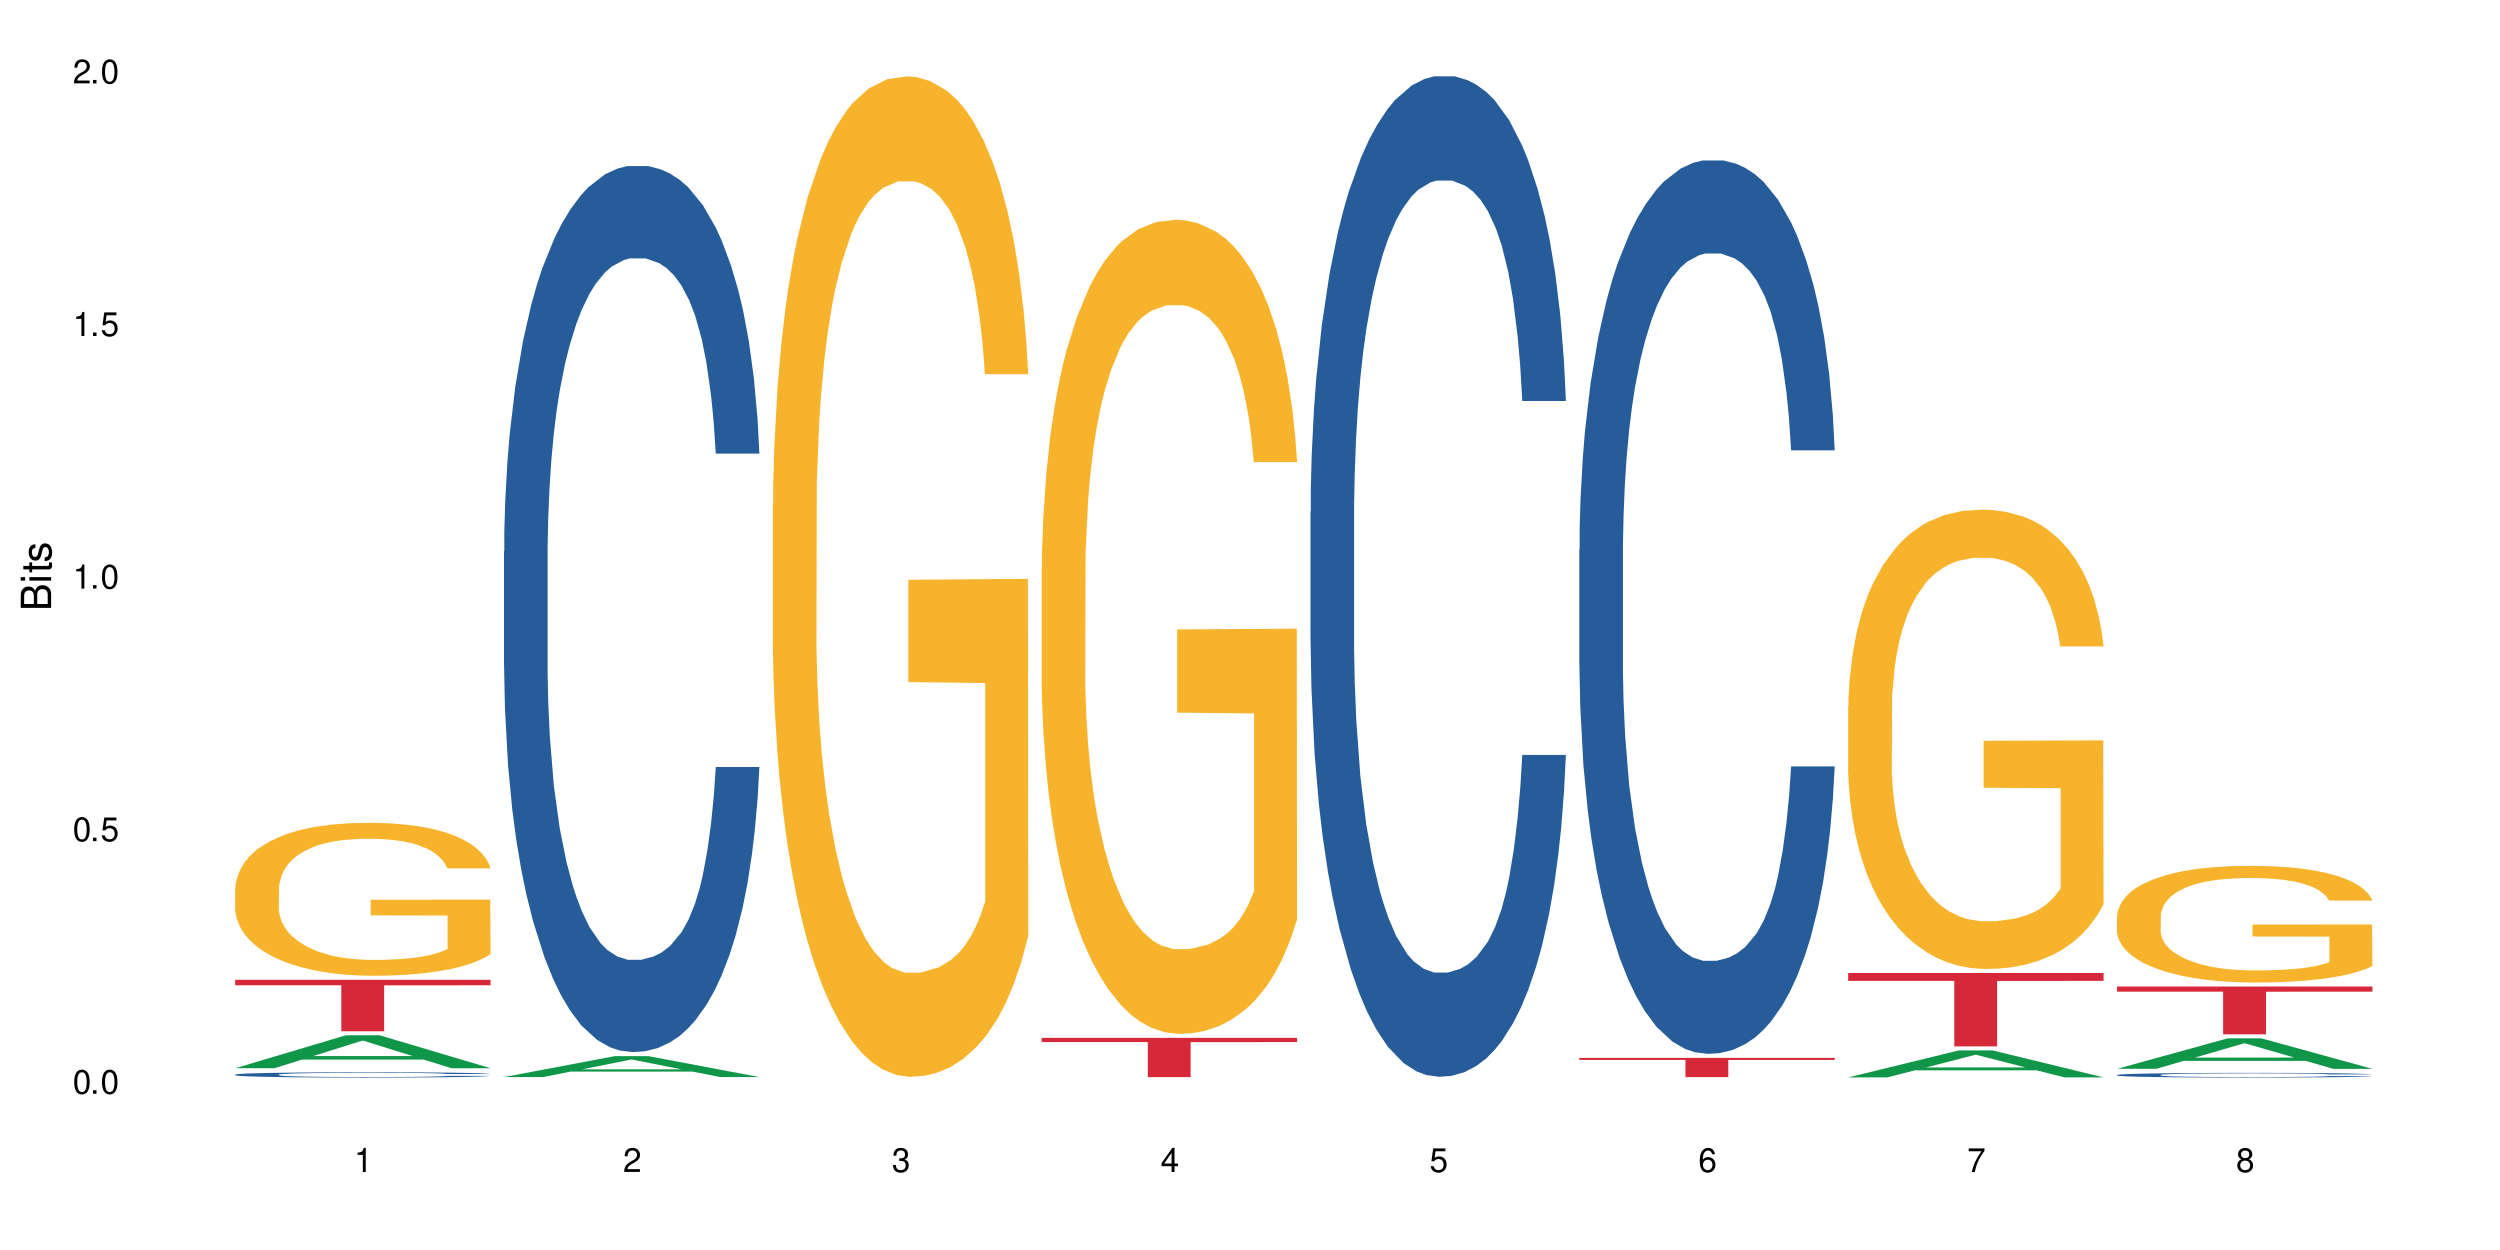
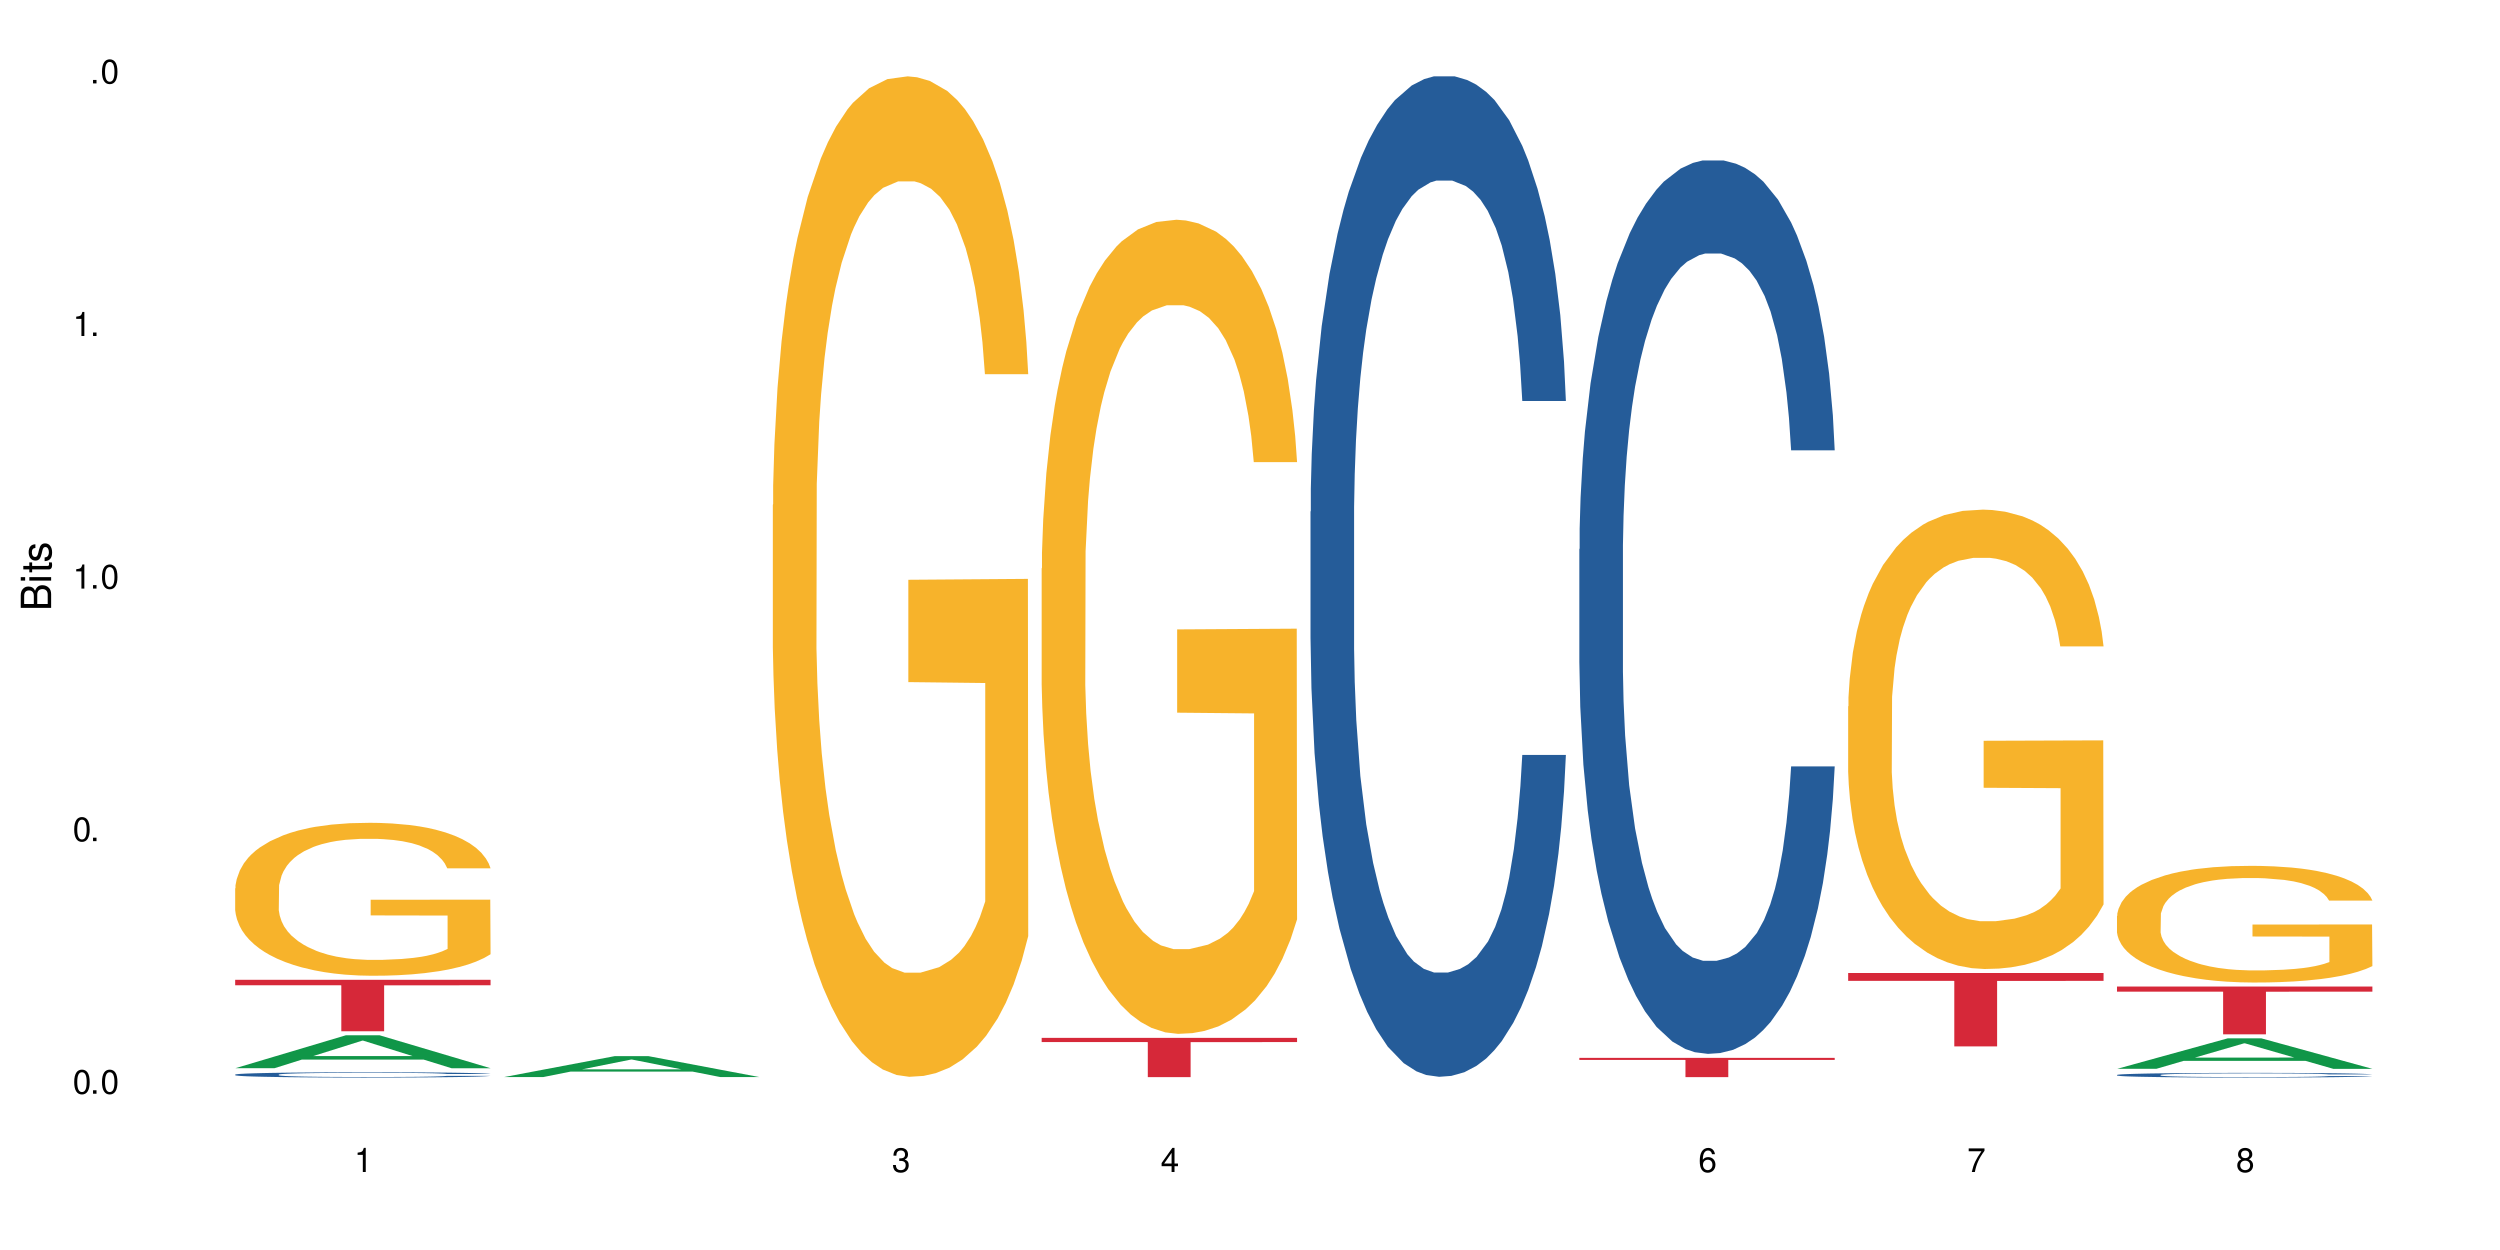
<svg xmlns="http://www.w3.org/2000/svg" xmlns:xlink="http://www.w3.org/1999/xlink" width="720" height="360" viewBox="0 0 720 360">
  <defs>
    <g>
      <g id="glyph-0-0">
</g>
      <g id="glyph-0-1">
        <path d="M 2.641 -6.938 C 2 -6.938 1.422 -6.656 1.078 -6.172 C 0.641 -5.562 0.406 -4.641 0.406 -3.359 C 0.406 -1.016 1.188 0.219 2.641 0.219 C 4.078 0.219 4.859 -1.016 4.859 -3.297 C 4.859 -4.641 4.656 -5.547 4.203 -6.172 C 3.844 -6.656 3.281 -6.938 2.641 -6.938 Z M 2.641 -6.188 C 3.547 -6.188 4 -5.25 4 -3.375 C 4 -1.406 3.562 -0.484 2.625 -0.484 C 1.734 -0.484 1.281 -1.438 1.281 -3.344 C 1.281 -5.25 1.734 -6.188 2.641 -6.188 Z M 2.641 -6.188 " />
      </g>
      <g id="glyph-0-2">
        <path d="M 1.828 -1 L 0.828 -1 L 0.828 0 L 1.828 0 Z M 1.828 -1 " />
      </g>
      <g id="glyph-0-3">
-         <path d="M 4.562 -6.797 L 1.062 -6.797 L 0.547 -3.094 L 1.328 -3.094 C 1.719 -3.562 2.047 -3.734 2.578 -3.734 C 3.484 -3.734 4.062 -3.109 4.062 -2.094 C 4.062 -1.125 3.484 -0.531 2.578 -0.531 C 1.828 -0.531 1.375 -0.906 1.188 -1.672 L 0.328 -1.672 C 0.453 -1.109 0.547 -0.844 0.75 -0.594 C 1.125 -0.078 1.828 0.219 2.594 0.219 C 3.969 0.219 4.922 -0.781 4.922 -2.219 C 4.922 -3.562 4.031 -4.484 2.719 -4.484 C 2.25 -4.484 1.859 -4.359 1.469 -4.062 L 1.734 -5.969 L 4.562 -5.969 Z M 4.562 -6.797 " />
-       </g>
+         </g>
      <g id="glyph-0-4">
        <path d="M 2.484 -4.938 L 2.484 0 L 3.328 0 L 3.328 -6.938 L 2.766 -6.938 C 2.469 -5.875 2.281 -5.734 0.984 -5.562 L 0.984 -4.938 Z M 2.484 -4.938 " />
      </g>
      <g id="glyph-0-5">
-         <path d="M 4.859 -0.828 L 1.281 -0.828 C 1.359 -1.406 1.672 -1.781 2.5 -2.281 L 3.469 -2.828 C 4.406 -3.344 4.906 -4.062 4.906 -4.906 C 4.906 -5.484 4.672 -6.031 4.266 -6.406 C 3.859 -6.766 3.375 -6.938 2.719 -6.938 C 1.859 -6.938 1.219 -6.625 0.844 -6.031 C 0.609 -5.672 0.5 -5.234 0.484 -4.531 L 1.328 -4.531 C 1.359 -5.016 1.406 -5.281 1.531 -5.516 C 1.75 -5.938 2.188 -6.203 2.703 -6.203 C 3.469 -6.203 4.031 -5.641 4.031 -4.891 C 4.031 -4.344 3.719 -3.859 3.125 -3.516 L 2.234 -3 C 0.812 -2.172 0.406 -1.531 0.328 -0.016 L 4.859 -0.016 Z M 4.859 -0.828 " />
-       </g>
+         </g>
      <g id="glyph-0-6">
        <path d="M 2.125 -3.188 L 2.578 -3.188 C 3.5 -3.188 3.984 -2.766 3.984 -1.922 C 3.984 -1.062 3.469 -0.531 2.594 -0.531 C 1.656 -0.531 1.203 -1 1.156 -2.016 L 0.312 -2.016 C 0.344 -1.453 0.438 -1.094 0.609 -0.781 C 0.953 -0.109 1.625 0.219 2.547 0.219 C 3.953 0.219 4.859 -0.625 4.859 -1.938 C 4.859 -2.828 4.516 -3.297 3.703 -3.594 C 4.344 -3.844 4.656 -4.328 4.656 -5.031 C 4.656 -6.219 3.875 -6.938 2.578 -6.938 C 1.203 -6.938 0.484 -6.172 0.453 -4.703 L 1.297 -4.703 C 1.312 -5.125 1.344 -5.359 1.453 -5.578 C 1.641 -5.969 2.062 -6.203 2.594 -6.203 C 3.344 -6.203 3.797 -5.75 3.797 -5 C 3.797 -4.516 3.609 -4.219 3.25 -4.047 C 3.016 -3.953 2.703 -3.922 2.125 -3.906 Z M 2.125 -3.188 " />
      </g>
      <g id="glyph-0-7">
        <path d="M 3.141 -1.672 L 3.141 0 L 3.984 0 L 3.984 -1.672 L 4.984 -1.672 L 4.984 -2.438 L 3.984 -2.438 L 3.984 -6.938 L 3.359 -6.938 L 0.266 -2.578 L 0.266 -1.672 Z M 3.141 -2.438 L 1 -2.438 L 3.141 -5.5 Z M 3.141 -2.438 " />
      </g>
      <g id="glyph-0-8">
        <path d="M 4.781 -5.125 C 4.609 -6.266 3.891 -6.938 2.844 -6.938 C 2.094 -6.938 1.422 -6.578 1.031 -5.953 C 0.594 -5.266 0.406 -4.422 0.406 -3.172 C 0.406 -2 0.578 -1.25 0.984 -0.641 C 1.359 -0.078 1.953 0.219 2.703 0.219 C 3.984 0.219 4.922 -0.75 4.922 -2.094 C 4.922 -3.375 4.062 -4.281 2.844 -4.281 C 2.172 -4.281 1.641 -4.031 1.281 -3.516 C 1.281 -5.234 1.828 -6.188 2.797 -6.188 C 3.391 -6.188 3.797 -5.797 3.938 -5.125 Z M 2.734 -3.531 C 3.547 -3.531 4.062 -2.953 4.062 -2.031 C 4.062 -1.156 3.484 -0.531 2.703 -0.531 C 1.922 -0.531 1.328 -1.188 1.328 -2.078 C 1.328 -2.938 1.906 -3.531 2.734 -3.531 Z M 2.734 -3.531 " />
      </g>
      <g id="glyph-0-9">
        <path d="M 4.984 -6.797 L 0.438 -6.797 L 0.438 -5.969 L 4.109 -5.969 C 2.5 -3.656 1.828 -2.234 1.328 0 L 2.219 0 C 2.594 -2.172 3.453 -4.047 4.984 -6.094 Z M 4.984 -6.797 " />
      </g>
      <g id="glyph-0-10">
        <path d="M 3.75 -3.656 C 4.469 -4.094 4.688 -4.438 4.688 -5.078 C 4.688 -6.172 3.844 -6.938 2.641 -6.938 C 1.438 -6.938 0.594 -6.172 0.594 -5.094 C 0.594 -4.438 0.812 -4.094 1.516 -3.656 C 0.734 -3.266 0.359 -2.703 0.359 -1.922 C 0.359 -0.656 1.281 0.219 2.641 0.219 C 3.984 0.219 4.922 -0.656 4.922 -1.922 C 4.922 -2.703 4.531 -3.266 3.75 -3.656 Z M 2.641 -6.188 C 3.359 -6.188 3.812 -5.75 3.812 -5.062 C 3.812 -4.406 3.344 -3.984 2.641 -3.984 C 1.922 -3.984 1.453 -4.406 1.453 -5.078 C 1.453 -5.75 1.922 -6.188 2.641 -6.188 Z M 2.641 -3.266 C 3.484 -3.266 4.062 -2.719 4.062 -1.906 C 4.062 -1.078 3.484 -0.531 2.625 -0.531 C 1.797 -0.531 1.219 -1.094 1.219 -1.906 C 1.219 -2.719 1.781 -3.266 2.641 -3.266 Z M 2.641 -3.266 " />
      </g>
      <g id="glyph-1-0">
</g>
      <g id="glyph-1-1">
        <path d="M 0 -0.953 L 0 -4.891 C 0 -5.719 -0.234 -6.344 -0.734 -6.797 C -1.188 -7.234 -1.812 -7.469 -2.5 -7.469 C -3.547 -7.469 -4.188 -7 -4.625 -5.875 C -4.984 -6.688 -5.625 -7.094 -6.531 -7.094 C -7.172 -7.094 -7.734 -6.859 -8.141 -6.391 C -8.562 -5.922 -8.75 -5.344 -8.75 -4.5 L -8.75 -0.953 Z M -4.984 -2.062 L -7.766 -2.062 L -7.766 -4.219 C -7.766 -4.844 -7.688 -5.203 -7.453 -5.5 C -7.219 -5.812 -6.859 -5.969 -6.375 -5.969 C -5.891 -5.969 -5.531 -5.812 -5.297 -5.5 C -5.062 -5.203 -4.984 -4.844 -4.984 -4.219 Z M -0.984 -2.062 L -4 -2.062 L -4 -4.781 C -4 -5.766 -3.438 -6.359 -2.484 -6.359 C -1.547 -6.359 -0.984 -5.766 -0.984 -4.781 Z M -0.984 -2.062 " />
      </g>
      <g id="glyph-1-2">
        <path d="M -6.281 -1.797 L -6.281 -0.797 L 0 -0.797 L 0 -1.797 Z M -8.75 -1.797 L -8.75 -0.797 L -7.484 -0.797 L -7.484 -1.797 Z M -8.75 -1.797 " />
      </g>
      <g id="glyph-1-3">
        <path d="M -6.281 -3.047 L -6.281 -2.016 L -8.016 -2.016 L -8.016 -1.016 L -6.281 -1.016 L -6.281 -0.172 L -5.469 -0.172 L -5.469 -1.016 L -0.719 -1.016 C -0.078 -1.016 0.281 -1.453 0.281 -2.234 C 0.281 -2.5 0.25 -2.719 0.188 -3.047 L -0.641 -3.047 C -0.609 -2.906 -0.594 -2.766 -0.594 -2.562 C -0.594 -2.141 -0.719 -2.016 -1.156 -2.016 L -5.469 -2.016 L -5.469 -3.047 Z M -6.281 -3.047 " />
      </g>
      <g id="glyph-1-4">
        <path d="M -4.531 -5.25 C -5.766 -5.25 -6.469 -4.422 -6.469 -2.969 C -6.469 -1.516 -5.719 -0.562 -4.547 -0.562 C -3.562 -0.562 -3.094 -1.062 -2.734 -2.562 L -2.516 -3.484 C -2.344 -4.188 -2.094 -4.469 -1.641 -4.469 C -1.047 -4.469 -0.641 -3.875 -0.641 -3 C -0.641 -2.453 -0.797 -2 -1.062 -1.75 C -1.25 -1.594 -1.422 -1.531 -1.875 -1.469 L -1.875 -0.406 C -0.422 -0.453 0.281 -1.266 0.281 -2.922 C 0.281 -4.5 -0.5 -5.516 -1.719 -5.516 C -2.656 -5.516 -3.172 -4.984 -3.469 -3.734 L -3.703 -2.766 C -3.891 -1.953 -4.156 -1.609 -4.594 -1.609 C -5.188 -1.609 -5.547 -2.125 -5.547 -2.938 C -5.547 -3.75 -5.203 -4.172 -4.531 -4.203 Z M -4.531 -5.25 " />
      </g>
    </g>
  </defs>
  <rect x="-72" y="-36" width="864" height="432" fill="rgb(100%, 100%, 100%)" fill-opacity="1" />
  <path fill-rule="nonzero" fill="rgb(6.275%, 58.824%, 28.235%)" fill-opacity="1" d="M 67.73 307.645 L 67.809 307.637 L 99.637 298.152 L 109.301 298.152 L 141.281 307.652 L 130.047 307.652 L 122.031 305.172 L 86.906 305.172 L 79.047 307.645 L 67.73 307.645 L 90.285 304.148 L 118.809 304.141 L 104.586 299.703 L 104.43 299.695 L 104.27 299.723 L 90.207 304.141 L 90.285 304.148 Z M 67.73 307.645 " />
  <path fill-rule="nonzero" fill="rgb(14.51%, 36.078%, 60%)" fill-opacity="1" d="M 67.73 309.477 L 67.82 309.473 L 67.82 309.441 L 68.09 309.387 L 68.719 309.32 L 69.344 309.273 L 70.961 309.191 L 73.203 309.113 L 75.535 309.051 L 77.238 309.016 L 78.766 308.988 L 82.262 308.938 L 84.504 308.91 L 86.926 308.887 L 89.887 308.863 L 92.039 308.848 L 96.883 308.824 L 100.469 308.816 L 103.25 308.812 L 109.262 308.812 L 112.848 308.816 L 115.449 308.824 L 118.32 308.836 L 120.742 308.848 L 124.957 308.879 L 128.727 308.918 L 130.43 308.941 L 133.121 308.984 L 135.184 309.023 L 136.617 309.062 L 138.234 309.113 L 139.668 309.176 L 140.746 309.246 L 141.281 309.309 L 128.727 309.309 L 128.098 309.25 L 127.379 309.207 L 126.035 309.152 L 124.688 309.109 L 122.805 309.07 L 121.102 309.043 L 118.77 309.016 L 116.707 309 L 114.555 308.988 L 112.488 308.98 L 108.543 308.973 L 102.266 308.973 L 98.766 308.984 L 96.883 308.996 L 94.191 309.016 L 92.309 309.031 L 90.066 309.059 L 88.539 309.082 L 86.656 309.121 L 85.312 309.152 L 83.785 309.199 L 82.891 309.234 L 82.082 309.273 L 81.363 309.316 L 80.828 309.367 L 80.469 309.418 L 80.289 309.469 L 80.289 309.684 L 80.469 309.734 L 80.918 309.793 L 82.082 309.879 L 83.785 309.953 L 85.762 310.012 L 87.645 310.055 L 88.719 310.074 L 90.156 310.094 L 92.398 310.125 L 95.629 310.152 L 97.512 310.164 L 100.383 310.172 L 103.34 310.18 L 107.289 310.18 L 110.785 310.172 L 113.117 310.168 L 115.539 310.156 L 118.859 310.133 L 120.922 310.109 L 122.715 310.082 L 124.062 310.055 L 124.957 310.035 L 126.305 309.992 L 127.379 309.945 L 128.188 309.895 L 128.727 309.848 L 141.281 309.848 L 140.746 309.902 L 139.938 309.957 L 139.129 309.996 L 137.875 310.047 L 136.441 310.09 L 134.375 310.141 L 132.672 310.172 L 130.43 310.207 L 128.367 310.23 L 126.125 310.258 L 122.805 310.285 L 120.652 310.297 L 118.32 310.309 L 115.539 310.32 L 112.043 310.332 L 108.273 310.336 L 104.777 310.34 L 101.008 310.336 L 98.227 310.328 L 94.551 310.316 L 89.977 310.293 L 86.656 310.266 L 84.055 310.238 L 81.812 310.211 L 79.301 310.172 L 76.074 310.113 L 74.098 310.066 L 72.754 310.027 L 71.23 309.973 L 70.152 309.922 L 68.898 309.844 L 68 309.746 L 67.73 309.668 Z M 67.73 309.477 " />
  <path fill-rule="nonzero" fill="rgb(96.863%, 70.196%, 16.863%)" fill-opacity="1" d="M 67.73 255.832 L 67.82 255.793 L 67.82 254.988 L 68.18 253.176 L 69.078 250.684 L 70.242 248.633 L 71.5 247.023 L 72.305 246.176 L 73.652 244.969 L 74.816 244.086 L 77.777 242.273 L 81.543 240.586 L 83.609 239.859 L 85.941 239.176 L 89.258 238.41 L 90.785 238.129 L 95.449 237.488 L 100.738 237.086 L 106.57 236.965 L 109.262 237.004 L 112.938 237.164 L 117.961 237.605 L 120.832 238.008 L 123.074 238.41 L 125.406 238.934 L 128.277 239.738 L 130.969 240.707 L 133.121 241.672 L 135.273 242.879 L 137.066 244.164 L 138.594 245.574 L 139.938 247.262 L 140.746 248.672 L 141.281 250.078 L 128.816 250.078 L 128.098 248.672 L 127.289 247.586 L 125.945 246.258 L 124.598 245.293 L 123.254 244.527 L 120.742 243.48 L 118.59 242.836 L 115.898 242.273 L 113.297 241.914 L 110.336 241.672 L 108.543 241.59 L 103.789 241.59 L 99.484 241.871 L 96.973 242.195 L 95.18 242.516 L 92.668 243.121 L 91.141 243.602 L 90.246 243.926 L 87.555 245.172 L 85.762 246.297 L 84.773 247.062 L 83.52 248.27 L 82.621 249.355 L 81.633 250.965 L 81.098 252.172 L 80.379 254.906 L 80.289 262.148 L 80.559 263.68 L 81.098 265.328 L 81.812 266.777 L 82.891 268.305 L 83.965 269.473 L 85.852 271.043 L 87.465 272.086 L 88.719 272.77 L 91.141 273.859 L 92.129 274.219 L 94.461 274.945 L 96.883 275.508 L 99.844 275.988 L 102.086 276.23 L 105.672 276.434 L 110.246 276.434 L 115.629 276.191 L 119.039 275.871 L 121.371 275.547 L 122.895 275.266 L 124.777 274.824 L 126.125 274.422 L 127.379 273.977 L 128.906 273.293 L 128.906 263.68 L 106.75 263.637 L 106.75 259.133 L 141.195 259.094 L 141.281 274.824 L 139.398 275.91 L 137.066 276.957 L 134.824 277.762 L 132.492 278.445 L 129.176 279.207 L 126.484 279.691 L 122.355 280.254 L 118.59 280.617 L 114.645 280.859 L 111.145 280.98 L 107.02 281.02 L 103.34 280.938 L 99.395 280.699 L 96.254 280.375 L 93.383 279.973 L 90.516 279.449 L 86.926 278.605 L 84.594 277.922 L 82.172 277.078 L 79.75 276.07 L 77.598 274.984 L 76.164 274.141 L 74.727 273.172 L 73.203 271.965 L 71.766 270.598 L 70.691 269.352 L 69.703 267.941 L 68.988 266.617 L 68.27 264.805 L 67.91 263.355 L 67.73 262.109 Z M 67.73 255.832 " />
  <path fill-rule="nonzero" fill="rgb(83.922%, 15.686%, 22.353%)" fill-opacity="1" d="M 67.73 282.176 L 141.281 282.176 L 141.281 283.762 L 110.629 283.777 L 110.629 296.996 L 98.297 296.996 L 98.297 283.793 L 98.117 283.762 L 67.73 283.762 Z M 67.73 282.176 " />
  <path fill-rule="nonzero" fill="rgb(6.275%, 58.824%, 28.235%)" fill-opacity="1" d="M 145.156 310.191 L 145.234 310.184 L 177.059 304.164 L 186.723 304.164 L 218.707 310.195 L 207.469 310.195 L 199.453 308.621 L 164.328 308.621 L 156.469 310.191 L 145.156 310.191 L 167.707 307.969 L 196.23 307.965 L 182.008 305.148 L 181.852 305.145 L 181.695 305.16 L 167.629 307.965 L 167.707 307.969 Z M 145.156 310.191 " />
-   <path fill-rule="nonzero" fill="rgb(14.51%, 36.078%, 60%)" fill-opacity="1" d="M 145.156 158.855 L 145.242 158.625 L 145.242 153.023 L 145.512 144.16 L 146.141 132.965 L 146.77 125.27 L 148.383 111.508 L 150.625 98.211 L 152.957 87.949 L 154.664 81.883 L 156.188 77.219 L 159.684 68.59 L 161.93 64.156 L 164.352 60.191 L 167.309 56.227 L 169.461 53.895 L 174.305 50.16 L 177.895 48.527 L 180.676 47.828 L 186.684 47.828 L 190.273 48.762 L 192.875 49.93 L 195.742 51.793 L 198.164 53.895 L 202.383 59.023 L 206.148 65.555 L 207.852 69.289 L 210.543 76.52 L 212.605 83.516 L 214.043 89.582 L 215.656 98.211 L 217.094 108.707 L 218.168 120.602 L 218.707 130.633 L 206.148 130.633 L 205.52 121.305 L 204.805 114.074 L 203.457 104.508 L 202.113 97.746 L 200.23 90.98 L 198.523 86.551 L 196.191 82.117 L 194.129 79.316 L 191.977 77.219 L 189.914 75.82 L 185.969 74.418 L 181.391 74.418 L 179.688 74.887 L 176.191 76.754 L 174.305 78.387 L 171.613 81.652 L 169.73 84.684 L 167.488 89.348 L 165.965 93.312 L 164.082 99.379 L 162.734 104.742 L 161.211 112.441 L 160.312 118.27 L 159.508 124.801 L 158.789 132.5 L 158.25 140.664 L 157.891 149.293 L 157.711 157.691 L 157.711 193.844 L 157.891 202.242 L 158.34 212.039 L 159.508 226.266 L 161.211 238.629 L 163.184 248.426 L 165.066 255.422 L 166.145 258.688 L 167.578 262.422 L 169.82 267.086 L 173.051 271.75 L 174.934 273.617 L 177.805 275.48 L 180.766 276.414 L 184.711 276.414 L 188.211 275.48 L 190.543 274.316 L 192.965 272.449 L 196.281 268.484 L 198.344 264.754 L 200.141 260.32 L 201.484 255.891 L 202.383 252.156 L 203.727 244.926 L 204.805 236.996 L 205.609 228.832 L 206.148 220.902 L 218.707 220.902 L 218.168 230.23 L 217.359 239.328 L 216.555 246.094 L 215.297 254.258 L 213.863 261.488 L 211.801 269.652 L 210.094 275.016 L 207.852 280.848 L 205.789 285.277 L 203.547 289.242 L 200.23 293.91 L 198.074 296.242 L 195.742 298.34 L 192.965 300.207 L 189.465 301.84 L 185.699 302.773 L 182.199 303.004 L 178.434 302.539 L 175.652 301.605 L 171.973 299.508 L 167.398 295.309 L 164.082 290.875 L 161.48 286.445 L 159.238 281.781 L 156.727 275.48 L 153.496 265.219 L 151.523 257.289 L 150.176 250.758 L 148.652 241.66 L 147.574 233.496 L 146.32 220.434 L 145.422 203.875 L 145.156 191.047 Z M 145.156 158.855 " />
  <path fill-rule="nonzero" fill="rgb(96.863%, 70.196%, 16.863%)" fill-opacity="1" d="M 222.578 145.398 L 222.668 145.137 L 222.668 139.875 L 223.027 128.031 L 223.922 111.719 L 225.09 98.297 L 226.344 87.773 L 227.152 82.246 L 228.496 74.352 L 229.664 68.562 L 232.625 56.723 L 236.391 45.672 L 238.453 40.934 L 240.785 36.461 L 244.105 31.461 L 245.629 29.621 L 250.293 25.41 L 255.586 22.777 L 261.418 21.988 L 264.109 22.254 L 267.785 23.305 L 272.809 26.199 L 275.68 28.832 L 277.922 31.461 L 280.254 34.883 L 283.125 40.145 L 285.816 46.461 L 287.969 52.777 L 290.121 60.668 L 291.914 69.09 L 293.438 78.301 L 294.785 89.352 L 295.59 98.562 L 296.129 107.77 L 283.66 107.77 L 282.945 98.562 L 282.137 91.457 L 280.793 82.773 L 279.445 76.457 L 278.102 71.457 L 275.59 64.617 L 273.438 60.406 L 270.746 56.723 L 268.145 54.355 L 265.184 52.777 L 263.391 52.25 L 258.637 52.25 L 254.332 54.09 L 251.82 56.195 L 250.023 58.301 L 247.512 62.25 L 245.988 65.406 L 245.094 67.512 L 242.402 75.668 L 240.605 83.035 L 239.621 88.035 L 238.363 95.93 L 237.469 103.035 L 236.48 113.559 L 235.941 121.453 L 235.227 139.348 L 235.137 186.711 L 235.406 196.711 L 235.941 207.5 L 236.66 216.973 L 237.738 226.973 L 238.812 234.602 L 240.695 244.863 L 242.312 251.707 L 243.566 256.18 L 245.988 263.285 L 246.977 265.652 L 249.309 270.387 L 251.73 274.07 L 254.691 277.23 L 256.934 278.809 L 260.52 280.125 L 265.094 280.125 L 270.477 278.547 L 273.887 276.441 L 276.219 274.336 L 277.742 272.492 L 279.625 269.598 L 280.973 266.969 L 282.227 264.074 L 283.75 259.598 L 283.75 196.711 L 261.598 196.445 L 261.598 166.977 L 296.039 166.715 L 296.129 269.598 L 294.246 276.703 L 291.914 283.543 L 289.672 288.809 L 287.34 293.281 L 284.02 298.281 L 281.328 301.438 L 277.203 305.121 L 273.438 307.488 L 269.488 309.07 L 265.992 309.859 L 261.867 310.121 L 258.188 309.594 L 254.242 308.016 L 251.102 305.91 L 248.23 303.281 L 245.359 299.859 L 241.773 294.332 L 239.441 289.859 L 237.02 284.336 L 234.598 277.754 L 232.445 270.652 L 231.008 265.125 L 229.574 258.809 L 228.051 250.914 L 226.613 241.969 L 225.539 233.812 L 224.551 224.602 L 223.832 215.918 L 223.117 204.078 L 222.758 194.605 L 222.578 186.449 Z M 222.578 145.398 " />
  <path fill-rule="nonzero" fill="rgb(96.863%, 70.196%, 16.863%)" fill-opacity="1" d="M 300 163.711 L 300.09 163.496 L 300.09 159.215 L 300.449 149.578 L 301.348 136.305 L 302.512 125.383 L 303.77 116.816 L 304.574 112.32 L 305.922 105.898 L 307.086 101.188 L 310.047 91.551 L 313.816 82.559 L 315.879 78.703 L 318.211 75.062 L 321.527 70.996 L 323.055 69.496 L 327.719 66.07 L 333.012 63.93 L 338.84 63.285 L 341.531 63.5 L 345.207 64.355 L 350.23 66.711 L 353.102 68.852 L 355.344 70.996 L 357.676 73.777 L 360.547 78.062 L 363.238 83.199 L 365.391 88.34 L 367.543 94.762 L 369.336 101.613 L 370.863 109.109 L 372.207 118.102 L 373.016 125.598 L 373.555 133.09 L 361.086 133.09 L 360.367 125.598 L 359.559 119.816 L 358.215 112.75 L 356.871 107.609 L 355.523 103.543 L 353.012 97.973 L 350.859 94.547 L 348.168 91.551 L 345.566 89.625 L 342.609 88.34 L 340.812 87.91 L 336.059 87.91 L 331.754 89.41 L 329.242 91.121 L 327.449 92.836 L 324.938 96.047 L 323.414 98.617 L 322.516 100.328 L 319.824 106.969 L 318.031 112.965 L 317.043 117.031 L 315.789 123.457 L 314.891 129.238 L 313.902 137.801 L 313.367 144.227 L 312.648 158.785 L 312.559 197.328 L 312.828 205.465 L 313.367 214.246 L 314.082 221.953 L 315.16 230.09 L 316.234 236.301 L 318.121 244.652 L 319.734 250.219 L 320.992 253.859 L 323.414 259.641 L 324.398 261.566 L 326.73 265.422 L 329.152 268.418 L 332.113 270.988 L 334.355 272.273 L 337.941 273.344 L 342.52 273.344 L 347.898 272.059 L 351.309 270.348 L 353.641 268.633 L 355.164 267.133 L 357.047 264.777 L 358.395 262.637 L 359.648 260.281 L 361.176 256.641 L 361.176 205.465 L 339.02 205.25 L 339.02 181.27 L 373.465 181.055 L 373.555 264.777 L 371.668 270.559 L 369.336 276.129 L 367.094 280.41 L 364.762 284.051 L 361.445 288.117 L 358.754 290.688 L 354.629 293.688 L 350.859 295.613 L 346.914 296.898 L 343.414 297.539 L 339.289 297.754 L 335.609 297.324 L 331.664 296.043 L 328.523 294.328 L 325.656 292.188 L 322.785 289.402 L 319.195 284.906 L 316.863 281.266 L 314.441 276.77 L 312.02 271.418 L 309.867 265.637 L 308.434 261.137 L 306.996 256 L 305.473 249.574 L 304.039 242.297 L 302.961 235.656 L 301.973 228.164 L 301.258 221.098 L 300.539 211.461 L 300.18 203.754 L 300 197.113 Z M 300 163.711 " />
  <path fill-rule="nonzero" fill="rgb(83.922%, 15.686%, 22.353%)" fill-opacity="1" d="M 300 298.91 L 373.555 298.91 L 373.555 300.121 L 342.898 300.133 L 342.898 310.215 L 330.566 310.215 L 330.566 300.145 L 330.387 300.121 L 300 300.121 Z M 300 298.91 " />
  <path fill-rule="nonzero" fill="rgb(14.51%, 36.078%, 60%)" fill-opacity="1" d="M 377.426 147.355 L 377.516 147.094 L 377.516 140.77 L 377.781 130.762 L 378.41 118.121 L 379.039 109.43 L 380.652 93.891 L 382.895 78.879 L 385.227 67.289 L 386.934 60.441 L 388.457 55.176 L 391.957 45.43 L 394.199 40.426 L 396.621 35.949 L 399.578 31.469 L 401.734 28.836 L 406.574 24.621 L 410.164 22.777 L 412.945 21.988 L 418.953 21.988 L 422.543 23.043 L 425.145 24.359 L 428.016 26.465 L 430.438 28.836 L 434.652 34.633 L 438.418 42.004 L 440.125 46.219 L 442.812 54.383 L 444.879 62.285 L 446.312 69.133 L 447.926 78.879 L 449.363 90.73 L 450.438 104.16 L 450.977 115.488 L 438.418 115.488 L 437.789 104.953 L 437.074 96.789 L 435.727 85.988 L 434.383 78.352 L 432.5 70.715 L 430.793 65.711 L 428.461 60.707 L 426.398 57.543 L 424.246 55.176 L 422.184 53.594 L 418.238 52.016 L 413.664 52.016 L 411.957 52.539 L 408.461 54.648 L 406.574 56.492 L 403.887 60.18 L 402 63.602 L 399.758 68.871 L 398.234 73.348 L 396.352 80.195 L 395.004 86.254 L 393.48 94.945 L 392.582 101.527 L 391.777 108.902 L 391.059 117.594 L 390.52 126.812 L 390.16 136.559 L 389.98 146.039 L 389.98 186.863 L 390.16 196.344 L 390.609 207.406 L 391.777 223.473 L 393.48 237.43 L 395.453 248.492 L 397.336 256.395 L 398.414 260.078 L 399.848 264.293 L 402.09 269.562 L 405.32 274.828 L 407.203 276.938 L 410.074 279.043 L 413.035 280.098 L 416.98 280.098 L 420.48 279.043 L 422.812 277.727 L 425.234 275.617 L 428.551 271.141 L 430.613 266.926 L 432.41 261.922 L 433.754 256.918 L 434.652 252.707 L 435.996 244.539 L 437.074 235.586 L 437.879 226.367 L 438.418 217.414 L 450.977 217.414 L 450.438 227.949 L 449.633 238.219 L 448.824 245.859 L 447.566 255.074 L 446.133 263.242 L 444.07 272.457 L 442.367 278.516 L 440.125 285.102 L 438.059 290.105 L 435.816 294.582 L 432.5 299.848 L 430.348 302.484 L 428.016 304.855 L 425.234 306.961 L 421.734 308.805 L 417.969 309.859 L 414.469 310.121 L 410.703 309.594 L 407.922 308.539 L 404.242 306.172 L 399.668 301.43 L 396.352 296.426 L 393.75 291.422 L 391.508 286.152 L 388.996 279.043 L 385.766 267.453 L 383.793 258.5 L 382.449 251.125 L 380.922 240.855 L 379.848 231.637 L 378.59 216.887 L 377.695 198.188 L 377.426 183.703 Z M 377.426 147.355 " />
  <path fill-rule="nonzero" fill="rgb(14.51%, 36.078%, 60%)" fill-opacity="1" d="M 454.848 158.16 L 454.938 157.926 L 454.938 152.281 L 455.207 143.344 L 455.836 132.055 L 456.461 124.293 L 458.078 110.414 L 460.32 97.008 L 462.652 86.66 L 464.355 80.543 L 465.879 75.84 L 469.379 67.137 L 471.621 62.668 L 474.043 58.672 L 477.004 54.672 L 479.156 52.32 L 484 48.559 L 487.586 46.91 L 490.367 46.207 L 496.379 46.207 L 499.965 47.145 L 502.566 48.32 L 505.438 50.203 L 507.859 52.32 L 512.074 57.496 L 515.844 64.082 L 517.547 67.844 L 520.238 75.137 L 522.301 82.191 L 523.734 88.305 L 525.352 97.008 L 526.785 107.594 L 527.863 119.59 L 528.398 129.703 L 515.844 129.703 L 515.215 120.293 L 514.496 113.004 L 513.152 103.359 L 511.805 96.539 L 509.922 89.719 L 508.219 85.25 L 505.887 80.781 L 503.824 77.957 L 501.672 75.84 L 499.605 74.43 L 495.66 73.02 L 491.086 73.02 L 489.383 73.488 L 485.883 75.371 L 484 77.016 L 481.309 80.309 L 479.426 83.367 L 477.184 88.07 L 475.656 92.07 L 473.773 98.184 L 472.43 103.594 L 470.902 111.355 L 470.008 117.234 L 469.199 123.82 L 468.48 131.582 L 467.945 139.816 L 467.586 148.52 L 467.406 156.984 L 467.406 193.441 L 467.586 201.91 L 468.035 211.785 L 469.199 226.133 L 470.902 238.598 L 472.879 248.477 L 474.762 255.535 L 475.836 258.828 L 477.273 262.59 L 479.516 267.293 L 482.742 272 L 484.629 273.879 L 487.496 275.762 L 490.457 276.703 L 494.406 276.703 L 497.902 275.762 L 500.234 274.586 L 502.656 272.703 L 505.977 268.707 L 508.039 264.941 L 509.832 260.473 L 511.18 256.004 L 512.074 252.242 L 513.422 244.949 L 514.496 236.953 L 515.305 228.723 L 515.844 220.723 L 528.398 220.723 L 527.863 230.133 L 527.055 239.305 L 526.246 246.125 L 524.992 254.359 L 523.555 261.648 L 521.492 269.883 L 519.789 275.289 L 517.547 281.172 L 515.484 285.641 L 513.242 289.637 L 509.922 294.344 L 507.77 296.695 L 505.438 298.812 L 502.656 300.691 L 499.16 302.34 L 495.391 303.281 L 491.895 303.516 L 488.125 303.043 L 485.344 302.105 L 481.668 299.988 L 477.094 295.754 L 473.773 291.285 L 471.172 286.816 L 468.93 282.113 L 466.418 275.762 L 463.191 265.414 L 461.215 257.414 L 459.871 250.828 L 458.348 241.656 L 457.27 233.426 L 456.016 220.254 L 455.117 203.555 L 454.848 190.617 Z M 454.848 158.16 " />
  <path fill-rule="nonzero" fill="rgb(83.922%, 15.686%, 22.353%)" fill-opacity="1" d="M 454.848 304.672 L 528.398 304.672 L 528.398 305.266 L 497.746 305.27 L 497.746 310.207 L 485.414 310.207 L 485.414 305.277 L 485.234 305.266 L 454.848 305.266 Z M 454.848 304.672 " />
-   <path fill-rule="nonzero" fill="rgb(6.275%, 58.824%, 28.235%)" fill-opacity="1" d="M 532.27 310.285 L 532.352 310.277 L 564.176 302.512 L 573.84 302.512 L 605.824 310.293 L 594.586 310.293 L 586.57 308.262 L 551.445 308.262 L 543.586 310.285 L 532.27 310.285 L 554.824 307.422 L 583.348 307.414 L 569.125 303.785 L 568.969 303.777 L 568.812 303.797 L 554.746 307.414 L 554.824 307.422 Z M 532.27 310.285 " />
  <path fill-rule="nonzero" fill="rgb(96.863%, 70.196%, 16.863%)" fill-opacity="1" d="M 532.27 203.438 L 532.359 203.316 L 532.359 200.898 L 532.719 195.461 L 533.617 187.969 L 534.781 181.809 L 536.039 176.977 L 536.844 174.438 L 538.191 170.812 L 539.355 168.156 L 542.316 162.719 L 546.086 157.645 L 548.148 155.469 L 550.48 153.414 L 553.797 151.117 L 555.324 150.273 L 559.988 148.34 L 565.281 147.133 L 571.109 146.77 L 573.801 146.891 L 577.48 147.371 L 582.5 148.703 L 585.371 149.91 L 587.613 151.117 L 589.945 152.688 L 592.816 155.105 L 595.508 158.004 L 597.66 160.906 L 599.812 164.531 L 601.609 168.395 L 603.133 172.625 L 604.477 177.699 L 605.285 181.93 L 605.824 186.156 L 593.355 186.156 L 592.637 181.93 L 591.832 178.668 L 590.484 174.68 L 589.141 171.781 L 587.793 169.484 L 585.281 166.344 L 583.129 164.41 L 580.438 162.719 L 577.836 161.629 L 574.879 160.906 L 573.082 160.664 L 568.328 160.664 L 564.023 161.508 L 561.512 162.477 L 559.719 163.441 L 557.207 165.254 L 555.684 166.703 L 554.785 167.672 L 552.094 171.418 L 550.301 174.801 L 549.312 177.098 L 548.059 180.719 L 547.16 183.984 L 546.176 188.816 L 545.637 192.441 L 544.918 200.656 L 544.828 222.406 L 545.098 226.996 L 545.637 231.949 L 546.355 236.301 L 547.43 240.891 L 548.508 244.395 L 550.391 249.109 L 552.004 252.25 L 553.262 254.305 L 555.684 257.566 L 556.668 258.652 L 559 260.828 L 561.422 262.52 L 564.383 263.969 L 566.625 264.695 L 570.215 265.301 L 574.789 265.301 L 580.168 264.574 L 583.578 263.609 L 585.91 262.641 L 587.434 261.797 L 589.32 260.465 L 590.664 259.258 L 591.922 257.93 L 593.445 255.875 L 593.445 226.996 L 571.289 226.875 L 571.289 213.344 L 605.734 213.223 L 605.824 260.465 L 603.941 263.727 L 601.609 266.871 L 599.363 269.285 L 597.031 271.34 L 593.715 273.637 L 591.023 275.086 L 586.898 276.777 L 583.129 277.863 L 579.184 278.59 L 575.684 278.953 L 571.559 279.074 L 567.883 278.832 L 563.934 278.105 L 560.797 277.141 L 557.926 275.934 L 555.055 274.359 L 551.465 271.824 L 549.133 269.77 L 546.711 267.23 L 544.289 264.211 L 542.137 260.949 L 540.703 258.41 L 539.266 255.512 L 537.742 251.887 L 536.309 247.777 L 535.23 244.035 L 534.246 239.805 L 533.527 235.816 L 532.809 230.379 L 532.449 226.031 L 532.27 222.285 Z M 532.27 203.438 " />
  <path fill-rule="nonzero" fill="rgb(83.922%, 15.686%, 22.353%)" fill-opacity="1" d="M 532.27 280.23 L 605.824 280.23 L 605.824 282.492 L 575.168 282.512 L 575.168 301.355 L 562.836 301.355 L 562.836 282.531 L 562.656 282.492 L 532.27 282.492 Z M 532.27 280.23 " />
  <path fill-rule="nonzero" fill="rgb(6.275%, 58.824%, 28.235%)" fill-opacity="1" d="M 609.695 307.824 L 609.773 307.816 L 641.598 299.039 L 651.266 299.039 L 683.246 307.832 L 672.008 307.832 L 663.996 305.535 L 628.867 305.535 L 621.012 307.824 L 609.695 307.824 L 632.246 304.586 L 660.773 304.578 L 646.551 300.477 L 646.391 300.469 L 646.234 300.492 L 632.168 304.578 L 632.246 304.586 Z M 609.695 307.824 " />
  <path fill-rule="nonzero" fill="rgb(14.51%, 36.078%, 60%)" fill-opacity="1" d="M 609.695 309.578 L 609.785 309.574 L 609.785 309.547 L 610.055 309.5 L 610.68 309.441 L 611.309 309.398 L 612.922 309.328 L 615.164 309.258 L 617.5 309.203 L 619.203 309.168 L 620.727 309.145 L 624.227 309.098 L 626.469 309.074 L 628.891 309.055 L 631.852 309.035 L 634.004 309.023 L 638.848 309.004 L 642.434 308.992 L 645.215 308.988 L 651.223 308.988 L 654.812 308.996 L 657.414 309 L 660.285 309.012 L 662.707 309.023 L 666.922 309.051 L 670.688 309.082 L 672.395 309.102 L 675.086 309.141 L 677.148 309.18 L 678.582 309.211 L 680.195 309.258 L 681.633 309.312 L 682.707 309.375 L 683.246 309.426 L 670.688 309.426 L 670.062 309.379 L 669.344 309.34 L 667.996 309.289 L 666.652 309.254 L 664.77 309.219 L 663.066 309.195 L 660.734 309.172 L 658.668 309.156 L 656.516 309.145 L 654.453 309.137 L 650.508 309.129 L 645.934 309.129 L 644.227 309.133 L 640.73 309.145 L 638.848 309.152 L 636.156 309.168 L 634.273 309.184 L 632.027 309.211 L 630.504 309.23 L 628.621 309.262 L 627.273 309.289 L 625.75 309.332 L 624.852 309.363 L 624.047 309.398 L 623.328 309.438 L 622.789 309.48 L 622.43 309.527 L 622.254 309.57 L 622.254 309.762 L 622.43 309.805 L 622.879 309.859 L 624.047 309.934 L 625.75 310 L 627.723 310.051 L 629.605 310.086 L 630.684 310.105 L 632.117 310.125 L 634.363 310.148 L 637.59 310.172 L 639.473 310.184 L 642.344 310.191 L 645.305 310.199 L 649.25 310.199 L 652.75 310.191 L 655.082 310.188 L 657.504 310.176 L 660.82 310.156 L 662.887 310.137 L 664.68 310.113 L 666.023 310.09 L 666.922 310.07 L 668.266 310.031 L 669.344 309.988 L 670.152 309.945 L 670.688 309.906 L 683.246 309.906 L 682.707 309.953 L 681.902 310 L 681.094 310.039 L 679.84 310.082 L 678.402 310.117 L 676.34 310.16 L 674.637 310.191 L 672.395 310.223 L 670.332 310.246 L 668.086 310.266 L 664.77 310.289 L 662.617 310.301 L 660.285 310.312 L 657.504 310.324 L 654.004 310.332 L 650.238 310.336 L 646.738 310.34 L 642.973 310.336 L 640.191 310.332 L 636.516 310.32 L 631.941 310.297 L 628.621 310.273 L 626.02 310.25 L 623.777 310.227 L 621.266 310.191 L 618.035 310.137 L 616.062 310.098 L 614.719 310.062 L 613.191 310.016 L 612.117 309.973 L 610.859 309.902 L 609.965 309.812 L 609.695 309.746 Z M 609.695 309.578 " />
-   <path fill-rule="nonzero" fill="rgb(96.863%, 70.196%, 16.863%)" fill-opacity="1" d="M 609.695 263.754 L 609.785 263.727 L 609.785 263.109 L 610.145 261.73 L 611.039 259.828 L 612.207 258.262 L 613.461 257.035 L 614.27 256.391 L 615.613 255.469 L 616.781 254.793 L 619.742 253.414 L 623.508 252.125 L 625.57 251.57 L 627.902 251.051 L 631.223 250.469 L 632.746 250.254 L 637.41 249.762 L 642.703 249.453 L 648.535 249.363 L 651.223 249.395 L 654.902 249.516 L 659.926 249.852 L 662.797 250.16 L 665.039 250.469 L 667.371 250.867 L 670.242 251.48 L 672.93 252.215 L 675.086 252.953 L 677.238 253.875 L 679.031 254.855 L 680.555 255.93 L 681.902 257.219 L 682.707 258.293 L 683.246 259.367 L 670.777 259.367 L 670.062 258.293 L 669.254 257.465 L 667.91 256.453 L 666.562 255.715 L 665.219 255.133 L 662.707 254.332 L 660.555 253.844 L 657.863 253.414 L 655.262 253.137 L 652.301 252.953 L 650.508 252.891 L 645.754 252.891 L 641.449 253.105 L 638.938 253.352 L 637.141 253.598 L 634.629 254.059 L 633.105 254.426 L 632.207 254.672 L 629.52 255.621 L 627.723 256.48 L 626.738 257.066 L 625.48 257.984 L 624.586 258.816 L 623.598 260.043 L 623.059 260.965 L 622.344 263.051 L 622.254 268.574 L 622.52 269.742 L 623.059 271 L 623.777 272.105 L 624.852 273.27 L 625.93 274.16 L 627.812 275.355 L 629.43 276.156 L 630.684 276.676 L 633.105 277.504 L 634.094 277.781 L 636.426 278.332 L 638.848 278.762 L 641.805 279.133 L 644.047 279.316 L 647.637 279.469 L 652.211 279.469 L 657.594 279.285 L 661 279.039 L 663.332 278.793 L 664.859 278.578 L 666.742 278.242 L 668.086 277.934 L 669.344 277.598 L 670.867 277.074 L 670.867 269.742 L 648.715 269.711 L 648.715 266.273 L 683.156 266.242 L 683.246 278.242 L 681.363 279.07 L 679.031 279.867 L 676.789 280.48 L 674.457 281.004 L 671.137 281.586 L 668.445 281.957 L 664.32 282.387 L 660.555 282.66 L 656.605 282.844 L 653.109 282.938 L 648.98 282.969 L 645.305 282.906 L 641.359 282.723 L 638.219 282.477 L 635.348 282.172 L 632.477 281.77 L 628.891 281.125 L 626.559 280.605 L 624.137 279.961 L 621.715 279.191 L 619.562 278.363 L 618.125 277.719 L 616.691 276.984 L 615.164 276.062 L 613.73 275.02 L 612.656 274.066 L 611.668 272.992 L 610.949 271.98 L 610.234 270.602 L 609.875 269.496 L 609.695 268.543 Z M 609.695 263.754 " />
+   <path fill-rule="nonzero" fill="rgb(96.863%, 70.196%, 16.863%)" fill-opacity="1" d="M 609.695 263.754 L 609.785 263.727 L 609.785 263.109 L 610.145 261.73 L 611.039 259.828 L 612.207 258.262 L 613.461 257.035 L 614.27 256.391 L 615.613 255.469 L 616.781 254.793 L 619.742 253.414 L 623.508 252.125 L 625.57 251.57 L 627.902 251.051 L 631.223 250.469 L 632.746 250.254 L 637.41 249.762 L 642.703 249.453 L 648.535 249.363 L 651.223 249.395 L 654.902 249.516 L 659.926 249.852 L 662.797 250.16 L 665.039 250.469 L 667.371 250.867 L 670.242 251.48 L 672.93 252.215 L 675.086 252.953 L 677.238 253.875 L 679.031 254.855 L 680.555 255.93 L 681.902 257.219 L 682.707 258.293 L 683.246 259.367 L 670.777 259.367 L 670.062 258.293 L 669.254 257.465 L 667.91 256.453 L 666.562 255.715 L 665.219 255.133 L 662.707 254.332 L 660.555 253.844 L 657.863 253.414 L 652.301 252.953 L 650.508 252.891 L 645.754 252.891 L 641.449 253.105 L 638.938 253.352 L 637.141 253.598 L 634.629 254.059 L 633.105 254.426 L 632.207 254.672 L 629.52 255.621 L 627.723 256.48 L 626.738 257.066 L 625.48 257.984 L 624.586 258.816 L 623.598 260.043 L 623.059 260.965 L 622.344 263.051 L 622.254 268.574 L 622.52 269.742 L 623.059 271 L 623.777 272.105 L 624.852 273.27 L 625.93 274.16 L 627.812 275.355 L 629.43 276.156 L 630.684 276.676 L 633.105 277.504 L 634.094 277.781 L 636.426 278.332 L 638.848 278.762 L 641.805 279.133 L 644.047 279.316 L 647.637 279.469 L 652.211 279.469 L 657.594 279.285 L 661 279.039 L 663.332 278.793 L 664.859 278.578 L 666.742 278.242 L 668.086 277.934 L 669.344 277.598 L 670.867 277.074 L 670.867 269.742 L 648.715 269.711 L 648.715 266.273 L 683.156 266.242 L 683.246 278.242 L 681.363 279.07 L 679.031 279.867 L 676.789 280.48 L 674.457 281.004 L 671.137 281.586 L 668.445 281.957 L 664.32 282.387 L 660.555 282.66 L 656.605 282.844 L 653.109 282.938 L 648.98 282.969 L 645.305 282.906 L 641.359 282.723 L 638.219 282.477 L 635.348 282.172 L 632.477 281.77 L 628.891 281.125 L 626.559 280.605 L 624.137 279.961 L 621.715 279.191 L 619.562 278.363 L 618.125 277.719 L 616.691 276.984 L 615.164 276.062 L 613.73 275.02 L 612.656 274.066 L 611.668 272.992 L 610.949 271.98 L 610.234 270.602 L 609.875 269.496 L 609.695 268.543 Z M 609.695 263.754 " />
  <path fill-rule="nonzero" fill="rgb(83.922%, 15.686%, 22.353%)" fill-opacity="1" d="M 609.695 284.125 L 683.246 284.125 L 683.246 285.598 L 652.594 285.613 L 652.594 297.883 L 640.258 297.883 L 640.258 285.625 L 640.082 285.598 L 609.695 285.598 Z M 609.695 284.125 " />
  <g fill="rgb(0%, 0%, 0%)" fill-opacity="1">
    <use xlink:href="#glyph-0-1" x="20.965" y="314.993" />
    <use xlink:href="#glyph-0-2" x="25.965" y="314.993" />
    <use xlink:href="#glyph-0-1" x="28.965" y="314.993" />
  </g>
  <g fill="rgb(0%, 0%, 0%)" fill-opacity="1">
    <use xlink:href="#glyph-0-1" x="20.965" y="242.251" />
    <use xlink:href="#glyph-0-2" x="25.965" y="242.251" />
    <use xlink:href="#glyph-0-3" x="28.965" y="242.251" />
  </g>
  <g fill="rgb(0%, 0%, 0%)" fill-opacity="1">
    <use xlink:href="#glyph-0-4" x="20.965" y="169.509" />
    <use xlink:href="#glyph-0-2" x="25.965" y="169.509" />
    <use xlink:href="#glyph-0-1" x="28.965" y="169.509" />
  </g>
  <g fill="rgb(0%, 0%, 0%)" fill-opacity="1">
    <use xlink:href="#glyph-0-4" x="20.965" y="96.767" />
    <use xlink:href="#glyph-0-2" x="25.965" y="96.767" />
    <use xlink:href="#glyph-0-3" x="28.965" y="96.767" />
  </g>
  <g fill="rgb(0%, 0%, 0%)" fill-opacity="1">
    <use xlink:href="#glyph-0-5" x="20.965" y="24.024" />
    <use xlink:href="#glyph-0-2" x="25.965" y="24.024" />
    <use xlink:href="#glyph-0-1" x="28.965" y="24.024" />
  </g>
  <g fill="rgb(0%, 0%, 0%)" fill-opacity="1">
    <use xlink:href="#glyph-0-4" x="102.008" y="337.532" />
  </g>
  <g fill="rgb(0%, 0%, 0%)" fill-opacity="1">
    <use xlink:href="#glyph-0-5" x="179.43" y="337.532" />
  </g>
  <g fill="rgb(0%, 0%, 0%)" fill-opacity="1">
    <use xlink:href="#glyph-0-6" x="256.855" y="337.532" />
  </g>
  <g fill="rgb(0%, 0%, 0%)" fill-opacity="1">
    <use xlink:href="#glyph-0-7" x="334.277" y="337.532" />
  </g>
  <g fill="rgb(0%, 0%, 0%)" fill-opacity="1">
    <use xlink:href="#glyph-0-3" x="411.699" y="337.532" />
  </g>
  <g fill="rgb(0%, 0%, 0%)" fill-opacity="1">
    <use xlink:href="#glyph-0-8" x="489.125" y="337.532" />
  </g>
  <g fill="rgb(0%, 0%, 0%)" fill-opacity="1">
    <use xlink:href="#glyph-0-9" x="566.547" y="337.532" />
  </g>
  <g fill="rgb(0%, 0%, 0%)" fill-opacity="1">
    <use xlink:href="#glyph-0-10" x="643.969" y="337.532" />
  </g>
  <g fill="rgb(0%, 0%, 0%)" fill-opacity="1">
    <use xlink:href="#glyph-1-1" x="14.725" y="176.012" />
    <use xlink:href="#glyph-1-2" x="14.725" y="168.012" />
    <use xlink:href="#glyph-1-3" x="14.725" y="165.012" />
    <use xlink:href="#glyph-1-4" x="14.725" y="162.012" />
  </g>
</svg>